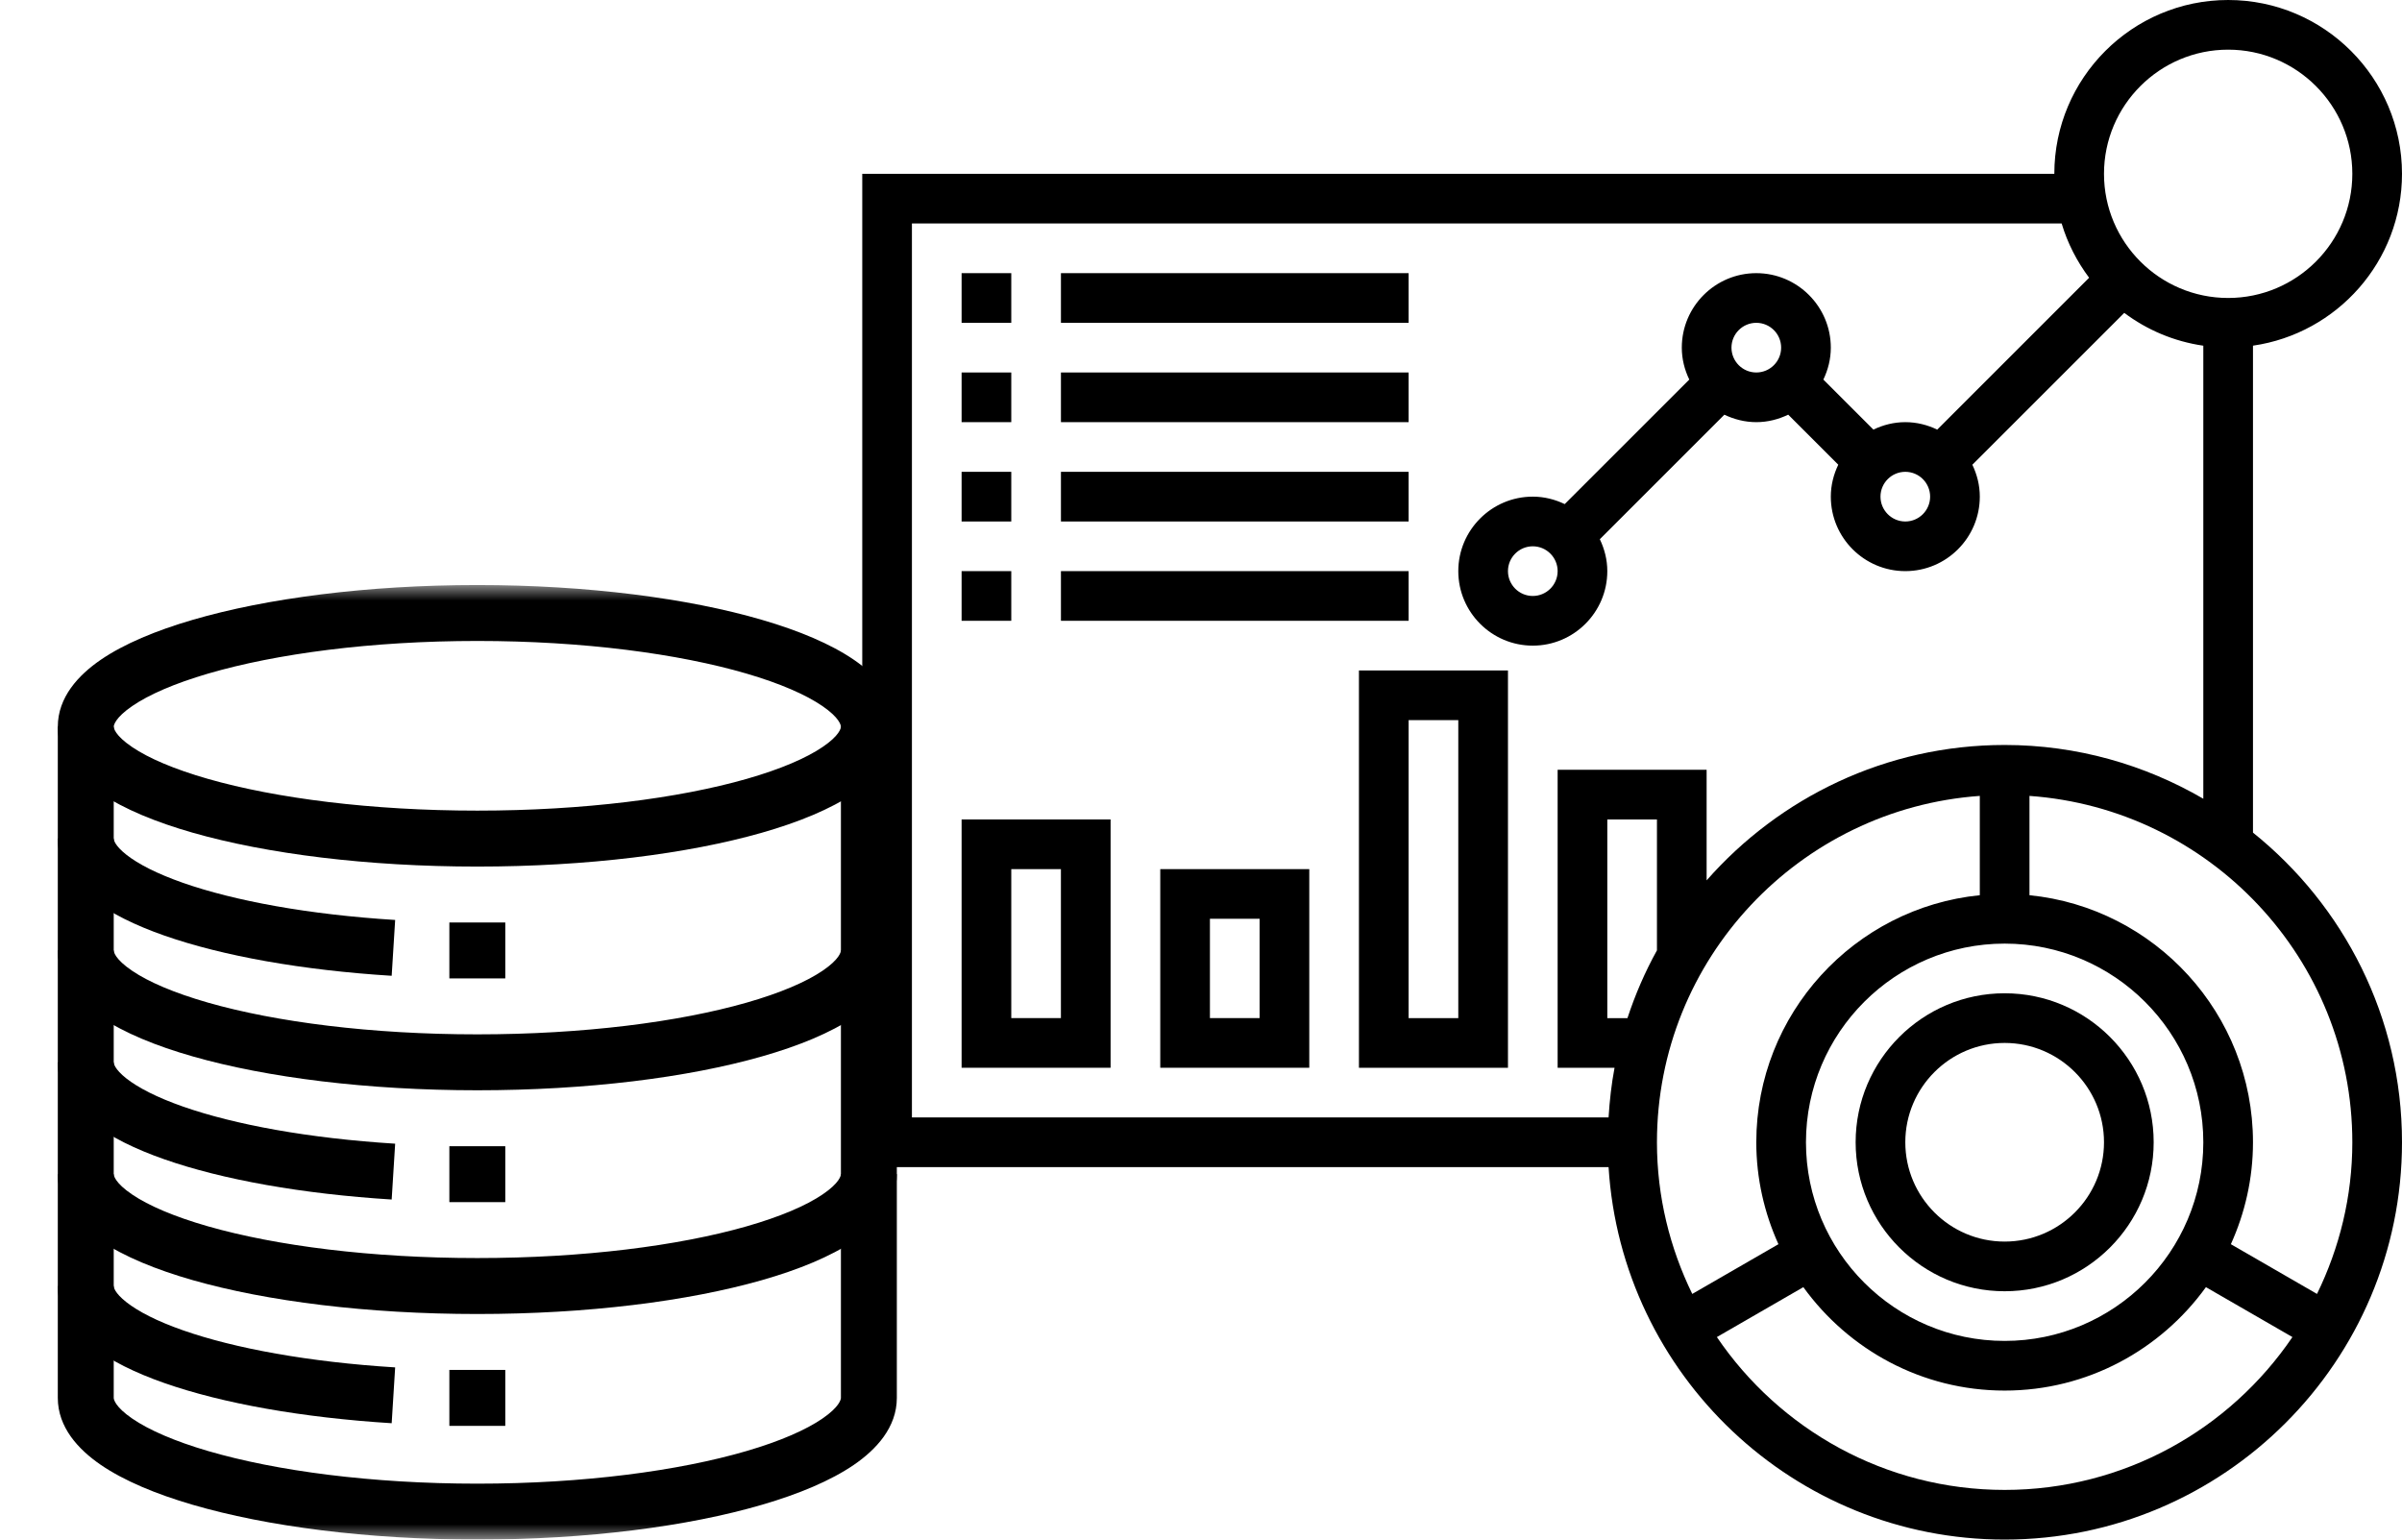
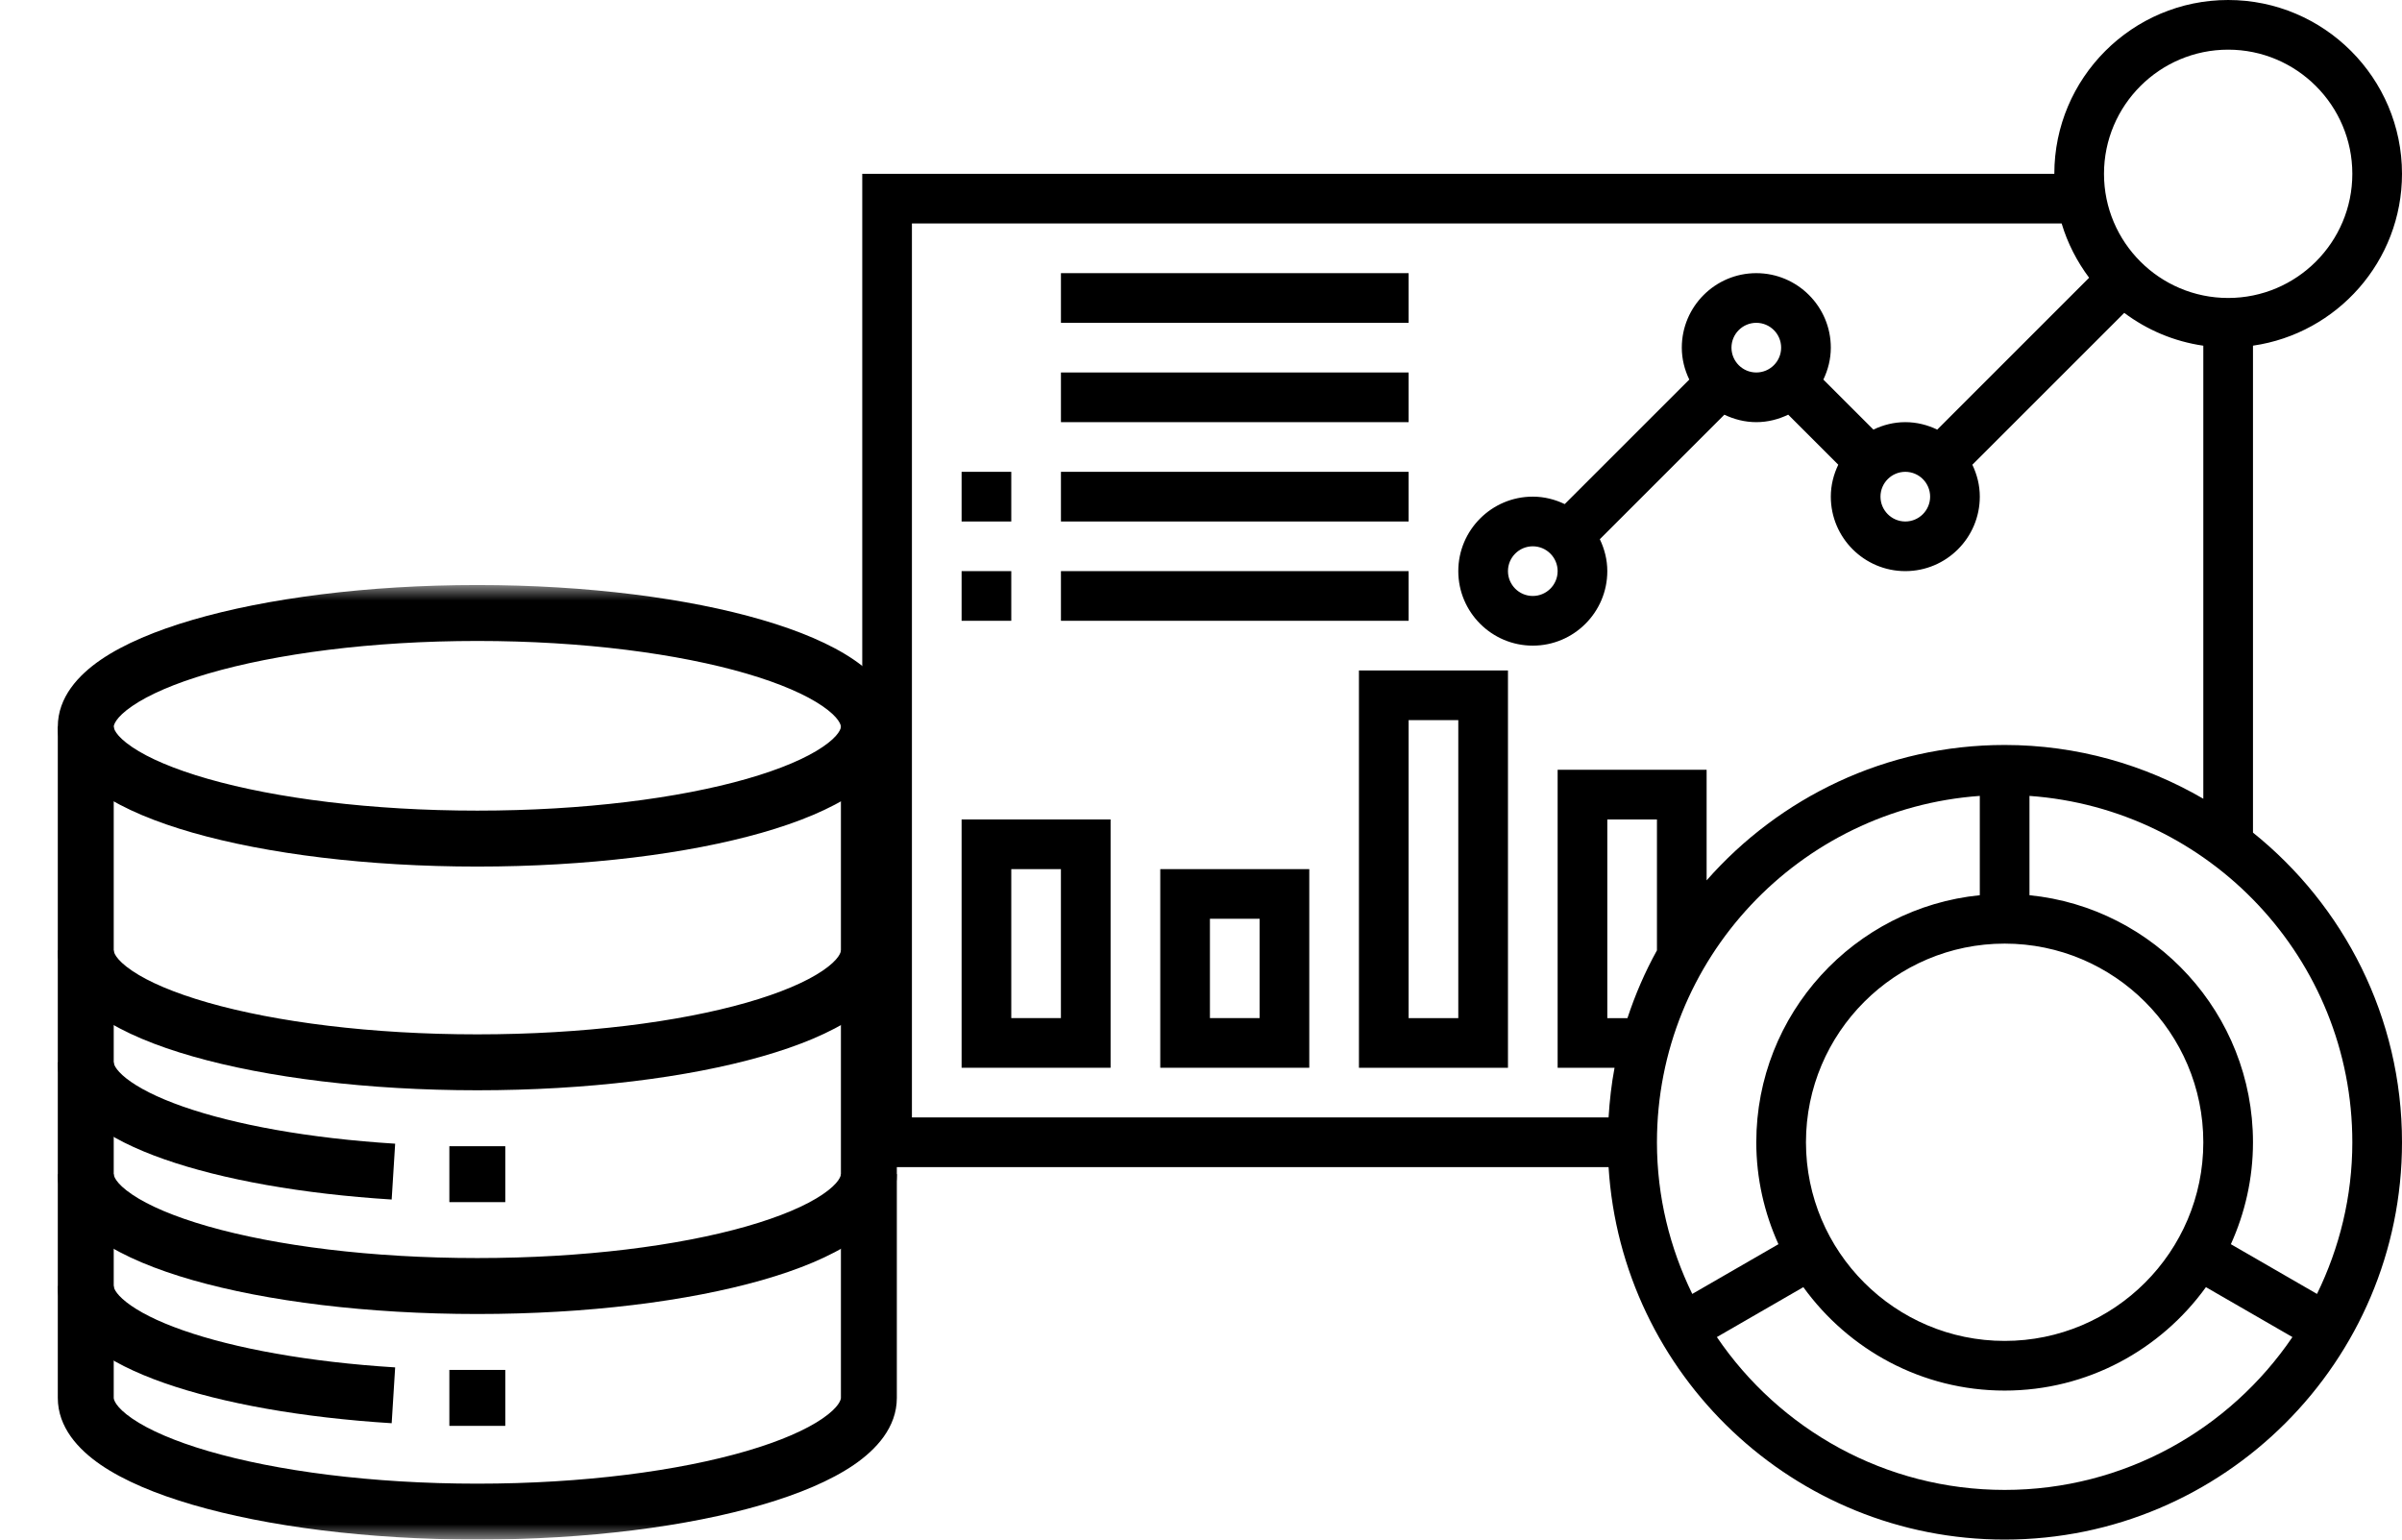
<svg xmlns="http://www.w3.org/2000/svg" width="78" height="50" viewBox="0 0 78 50" fill="none">
  <g id="Group 863">
    <g id="Group">
      <path id="Vector" d="M73.161 27.04V11.226C75.893 10.832 78 8.483 78 5.645C78 2.533 75.468 0 72.355 0C69.242 0 66.71 2.533 66.71 5.645H28V37.903H52.235C52.654 44.642 58.255 50 65.097 50C72.211 50 78 44.211 78 37.097C78 33.033 76.107 29.407 73.161 27.04ZM72.355 1.613C74.578 1.613 76.387 3.422 76.387 5.645C76.387 7.869 74.578 9.677 72.355 9.677C70.132 9.677 68.323 7.869 68.323 5.645C68.323 3.422 70.132 1.613 72.355 1.613ZM29.613 7.258H66.948C67.14 7.902 67.447 8.494 67.84 9.02L62.908 13.952C62.592 13.801 62.243 13.71 61.871 13.71C61.498 13.71 61.15 13.801 60.835 13.952L59.21 12.327C59.361 12.011 59.452 11.663 59.452 11.29C59.452 9.956 58.366 8.871 57.032 8.871C55.698 8.871 54.613 9.956 54.613 11.29C54.613 11.663 54.704 12.011 54.856 12.327L50.811 16.371C50.495 16.22 50.147 16.129 49.774 16.129C48.44 16.129 47.355 17.215 47.355 18.548C47.355 19.882 48.44 20.968 49.774 20.968C51.108 20.968 52.194 19.882 52.194 18.548C52.194 18.176 52.102 17.827 51.951 17.512L55.995 13.468C56.311 13.618 56.66 13.71 57.032 13.71C57.405 13.71 57.753 13.618 58.069 13.467L59.694 15.092C59.543 15.408 59.452 15.757 59.452 16.129C59.452 17.463 60.537 18.548 61.871 18.548C63.205 18.548 64.29 17.463 64.29 16.129C64.29 15.757 64.199 15.408 64.048 15.093L68.981 10.161C69.719 10.714 70.594 11.089 71.548 11.227V25.94C69.648 24.836 67.448 24.194 65.097 24.194C61.242 24.194 57.785 25.902 55.419 28.591V25H50.581V34.677H52.429C52.329 35.204 52.269 35.743 52.235 36.29H29.613V7.258ZM61.871 15.323C62.315 15.323 62.677 15.684 62.677 16.129C62.677 16.574 62.315 16.936 61.871 16.936C61.427 16.936 61.065 16.574 61.065 16.129C61.065 15.684 61.427 15.323 61.871 15.323ZM56.226 11.29C56.226 10.845 56.588 10.484 57.032 10.484C57.477 10.484 57.839 10.845 57.839 11.29C57.839 11.736 57.477 12.097 57.032 12.097C56.588 12.097 56.226 11.736 56.226 11.29ZM50.581 18.548C50.581 18.994 50.218 19.355 49.774 19.355C49.33 19.355 48.968 18.994 48.968 18.548C48.968 18.103 49.33 17.742 49.774 17.742C50.218 17.742 50.581 18.103 50.581 18.548ZM65.097 43.548C61.539 43.548 58.645 40.654 58.645 37.097C58.645 33.539 61.539 30.645 65.097 30.645C68.654 30.645 71.548 33.539 71.548 37.097C71.548 40.654 68.654 43.548 65.097 43.548ZM53.806 30.864C53.42 31.561 53.101 32.297 52.848 33.065H52.194V26.613H53.806V30.864ZM64.29 25.848V29.073C60.221 29.48 57.032 32.923 57.032 37.097C57.032 38.277 57.294 39.395 57.751 40.407L54.953 42.022C54.226 40.532 53.806 38.864 53.806 37.097C53.806 31.143 58.441 26.264 64.29 25.848ZM65.097 48.387C61.215 48.387 57.784 46.417 55.752 43.423L58.56 41.802C60.027 43.832 62.407 45.161 65.097 45.161C67.787 45.161 70.167 43.832 71.633 41.802L74.442 43.423C72.41 46.417 68.979 48.387 65.097 48.387ZM75.24 42.022L72.443 40.407C72.9 39.395 73.161 38.277 73.161 37.097C73.161 32.923 69.973 29.479 65.903 29.073V25.848C71.752 26.264 76.387 31.143 76.387 37.097C76.387 38.864 75.968 40.532 75.24 42.022Z" fill="black" />
-       <path id="Vector_2" d="M65.097 32.258C62.428 32.258 60.258 34.428 60.258 37.096C60.258 39.765 62.428 41.935 65.097 41.935C67.766 41.935 69.936 39.765 69.936 37.096C69.936 34.428 67.766 32.258 65.097 32.258ZM65.097 40.322C63.318 40.322 61.871 38.876 61.871 37.096C61.871 35.318 63.318 33.871 65.097 33.871C66.876 33.871 68.323 35.318 68.323 37.096C68.323 38.876 66.876 40.322 65.097 40.322Z" fill="black" />
-       <path id="Vector_3" d="M31.226 8.871H32.839V10.484H31.226V8.871Z" fill="black" />
      <path id="Vector_4" d="M34.452 8.871H45.742V10.484H34.452V8.871Z" fill="black" />
-       <path id="Vector_5" d="M31.226 12.097H32.839V13.71H31.226V12.097Z" fill="black" />
      <path id="Vector_6" d="M34.452 12.097H45.742V13.71H34.452V12.097Z" fill="black" />
      <path id="Vector_7" d="M31.226 15.323H32.839V16.936H31.226V15.323Z" fill="black" />
      <path id="Vector_8" d="M34.452 15.323H45.742V16.936H34.452V15.323Z" fill="black" />
      <path id="Vector_9" d="M31.226 18.548H32.839V20.161H31.226V18.548Z" fill="black" />
      <path id="Vector_10" d="M34.452 18.548H45.742V20.161H34.452V18.548Z" fill="black" />
      <path id="Vector_11" d="M31.226 34.677H36.064V26.613H31.226V34.677ZM32.839 28.226H34.451V33.064H32.839V28.226Z" fill="black" />
      <path id="Vector_12" d="M37.677 34.677H42.516V28.226H37.677V34.677ZM39.29 29.838H40.903V33.064H39.29V29.838Z" fill="black" />
      <path id="Vector_13" d="M44.129 34.678H48.968V21.774H44.129V34.678ZM45.742 23.387H47.355V33.065H45.742V23.387Z" fill="black" />
    </g>
    <g id="Clip path group">
      <mask id="mask0_940_426" style="mask-type:luminance" maskUnits="userSpaceOnUse" x="0" y="19" width="31" height="31">
        <g id="clipPath3164">
          <path id="path3162" d="M0 19H31V50H0V19Z" fill="white" />
        </g>
      </mask>
      <g mask="url(#mask0_940_426)">
        <g id="g3160">
          <g id="g3166">
-             <path id="path3168 (Stroke)" fill-rule="evenodd" clip-rule="evenodd" d="M6.26 27.044C8.663 27.73 11.929 28.143 15.5 28.143C19.071 28.143 22.337 27.73 24.74 27.044C25.936 26.702 26.969 26.278 27.724 25.768C28.448 25.279 29.123 24.564 29.123 23.602C29.123 22.642 28.451 21.923 27.729 21.428C26.974 20.912 25.941 20.48 24.745 20.131C22.342 19.428 19.074 19 15.5 19C11.926 19 8.658 19.428 6.254 20.131C5.059 20.48 4.026 20.912 3.271 21.428C2.549 21.923 1.877 22.642 1.877 23.602C1.877 24.564 2.552 25.279 3.276 25.768C4.031 26.278 5.065 26.702 6.26 27.044ZM4.293 24.263C3.73 23.883 3.693 23.642 3.693 23.602C3.693 23.558 3.733 23.314 4.297 22.928C4.83 22.563 5.659 22.197 6.764 21.874C8.962 21.232 12.051 20.816 15.5 20.816C18.949 20.816 22.038 21.232 24.236 21.874C25.341 22.197 26.17 22.563 26.703 22.928C27.267 23.314 27.307 23.558 27.307 23.602C27.307 23.642 27.27 23.883 26.707 24.263C26.176 24.622 25.347 24.981 24.241 25.297C22.042 25.925 18.951 26.326 15.5 26.326C12.049 26.326 8.958 25.925 6.759 25.297C5.653 24.981 4.824 24.622 4.293 24.263Z" fill="black" />
+             <path id="path3168 (Stroke)" fill-rule="evenodd" clip-rule="evenodd" d="M6.26 27.044C8.663 27.73 11.929 28.143 15.5 28.143C19.071 28.143 22.337 27.73 24.74 27.044C25.936 26.702 26.969 26.278 27.724 25.768C28.448 25.279 29.123 24.564 29.123 23.602C29.123 22.642 28.451 21.923 27.729 21.428C26.974 20.912 25.941 20.48 24.745 20.131C22.342 19.428 19.074 19 15.5 19C11.926 19 8.658 19.428 6.254 20.131C5.059 20.48 4.026 20.912 3.271 21.428C2.549 21.923 1.877 22.642 1.877 23.602C1.877 24.564 2.552 25.279 3.276 25.768C4.031 26.278 5.065 26.702 6.26 27.044ZM4.293 24.263C3.73 23.883 3.693 23.642 3.693 23.602C3.693 23.558 3.733 23.314 4.297 22.928C4.83 22.563 5.659 22.197 6.764 21.874C8.962 21.232 12.051 20.816 15.5 20.816C18.949 20.816 22.038 21.232 24.236 21.874C25.341 22.197 26.17 22.563 26.703 22.928C27.267 23.314 27.307 23.558 27.307 23.602C27.307 23.642 27.27 23.883 26.707 24.263C26.176 24.622 25.347 24.981 24.241 25.297C22.042 25.925 18.951 26.326 15.5 26.326C12.049 26.326 8.958 25.925 6.759 25.297C5.653 24.981 4.824 24.622 4.293 24.263" fill="black" />
          </g>
          <g id="g3170">
            <path id="path3172 (Stroke)" fill-rule="evenodd" clip-rule="evenodd" d="M6.26 34.309C8.663 34.996 11.929 35.408 15.5 35.408C19.071 35.408 22.337 34.996 24.74 34.309C25.936 33.968 26.969 33.544 27.724 33.034C28.448 32.545 29.123 31.83 29.123 30.867H27.307C27.307 30.908 27.27 31.148 26.707 31.529C26.176 31.888 25.347 32.247 24.241 32.563C22.042 33.191 18.951 33.592 15.5 33.592C12.049 33.592 8.958 33.191 6.759 32.563C5.653 32.247 4.824 31.888 4.293 31.529C3.73 31.148 3.693 30.908 3.693 30.867H1.877C1.877 31.83 2.552 32.545 3.276 33.034C4.031 33.544 5.065 33.968 6.26 34.309Z" fill="black" />
          </g>
          <g id="g3174">
-             <path id="path3176 (Stroke)" fill-rule="evenodd" clip-rule="evenodd" d="M5.337 30.384C7.225 31.046 9.811 31.509 12.719 31.69L12.832 29.877C10.027 29.702 7.618 29.259 5.938 28.67C5.094 28.374 4.485 28.059 4.105 27.759C3.713 27.45 3.693 27.267 3.693 27.234H1.877C1.877 28.071 2.392 28.722 2.981 29.186C3.581 29.659 4.398 30.055 5.337 30.384Z" fill="black" />
-           </g>
+             </g>
          <g id="g3178">
            <path id="path3180 (Stroke)" fill-rule="evenodd" clip-rule="evenodd" d="M5.337 37.65C7.225 38.312 9.811 38.774 12.719 38.956L12.832 37.143C10.027 36.968 7.618 36.525 5.938 35.936C5.094 35.64 4.485 35.324 4.105 35.025C3.713 34.716 3.693 34.533 3.693 34.5H1.877C1.877 35.336 2.392 35.987 2.981 36.451C3.581 36.925 4.398 37.321 5.337 37.65Z" fill="black" />
          </g>
          <g id="g3182">
            <path id="path3184 (Stroke)" fill-rule="evenodd" clip-rule="evenodd" d="M5.337 44.916C7.225 45.578 9.811 46.04 12.719 46.221L12.832 44.408C10.027 44.233 7.618 43.791 5.938 43.202C5.094 42.906 4.485 42.59 4.105 42.29C3.713 41.982 3.693 41.799 3.693 41.766H1.877C1.877 42.602 2.392 43.253 2.981 43.717C3.581 44.19 4.398 44.587 5.337 44.916Z" fill="black" />
          </g>
          <g id="g3186">
            <path id="path3188 (Stroke)" fill-rule="evenodd" clip-rule="evenodd" d="M6.26 41.575C8.663 42.261 11.929 42.674 15.5 42.674C19.071 42.674 22.337 42.261 24.74 41.575C25.936 41.233 26.969 40.81 27.724 40.3C28.448 39.811 29.123 39.095 29.123 38.133H27.307C27.307 38.173 27.27 38.414 26.707 38.794C26.176 39.153 25.347 39.512 24.241 39.828C22.042 40.457 18.951 40.857 15.5 40.857C12.049 40.857 8.958 40.457 6.759 39.828C5.653 39.512 4.824 39.153 4.293 38.794C3.73 38.414 3.693 38.173 3.693 38.133H1.877C1.877 39.095 2.552 39.811 3.276 40.3C4.031 40.81 5.065 41.233 6.26 41.575Z" fill="black" />
          </g>
          <g id="g3190">
            <path id="path3192 (Stroke)" fill-rule="evenodd" clip-rule="evenodd" d="M6.254 48.869C8.658 49.572 11.926 50 15.5 50C19.074 50 22.342 49.572 24.745 48.869C25.941 48.52 26.974 48.088 27.729 47.572C28.451 47.077 29.123 46.358 29.123 45.398V23.602H27.307V45.398C27.307 45.442 27.267 45.686 26.703 46.072C26.17 46.437 25.341 46.803 24.236 47.126C22.038 47.768 18.949 48.184 15.5 48.184C12.051 48.184 8.962 47.768 6.764 47.126C5.659 46.803 4.83 46.437 4.297 46.072C3.733 45.686 3.693 45.442 3.693 45.398V23.602H1.877V45.398C1.877 46.358 2.549 47.077 3.271 47.572C4.026 48.088 5.059 48.52 6.254 48.869Z" fill="black" />
          </g>
          <g id="g3194">
-             <path id="path3196 (Stroke)" fill-rule="evenodd" clip-rule="evenodd" d="M16.408 31.775V29.959H14.592V31.775H16.408Z" fill="black" />
-           </g>
+             </g>
          <g id="g3198">
            <path id="path3200 (Stroke)" fill-rule="evenodd" clip-rule="evenodd" d="M16.408 39.041V37.225H14.592V39.041H16.408Z" fill="black" />
          </g>
          <g id="g3202">
            <path id="path3204 (Stroke)" fill-rule="evenodd" clip-rule="evenodd" d="M16.408 46.307V44.49H14.592V46.307H16.408Z" fill="black" />
          </g>
        </g>
      </g>
    </g>
  </g>
</svg>